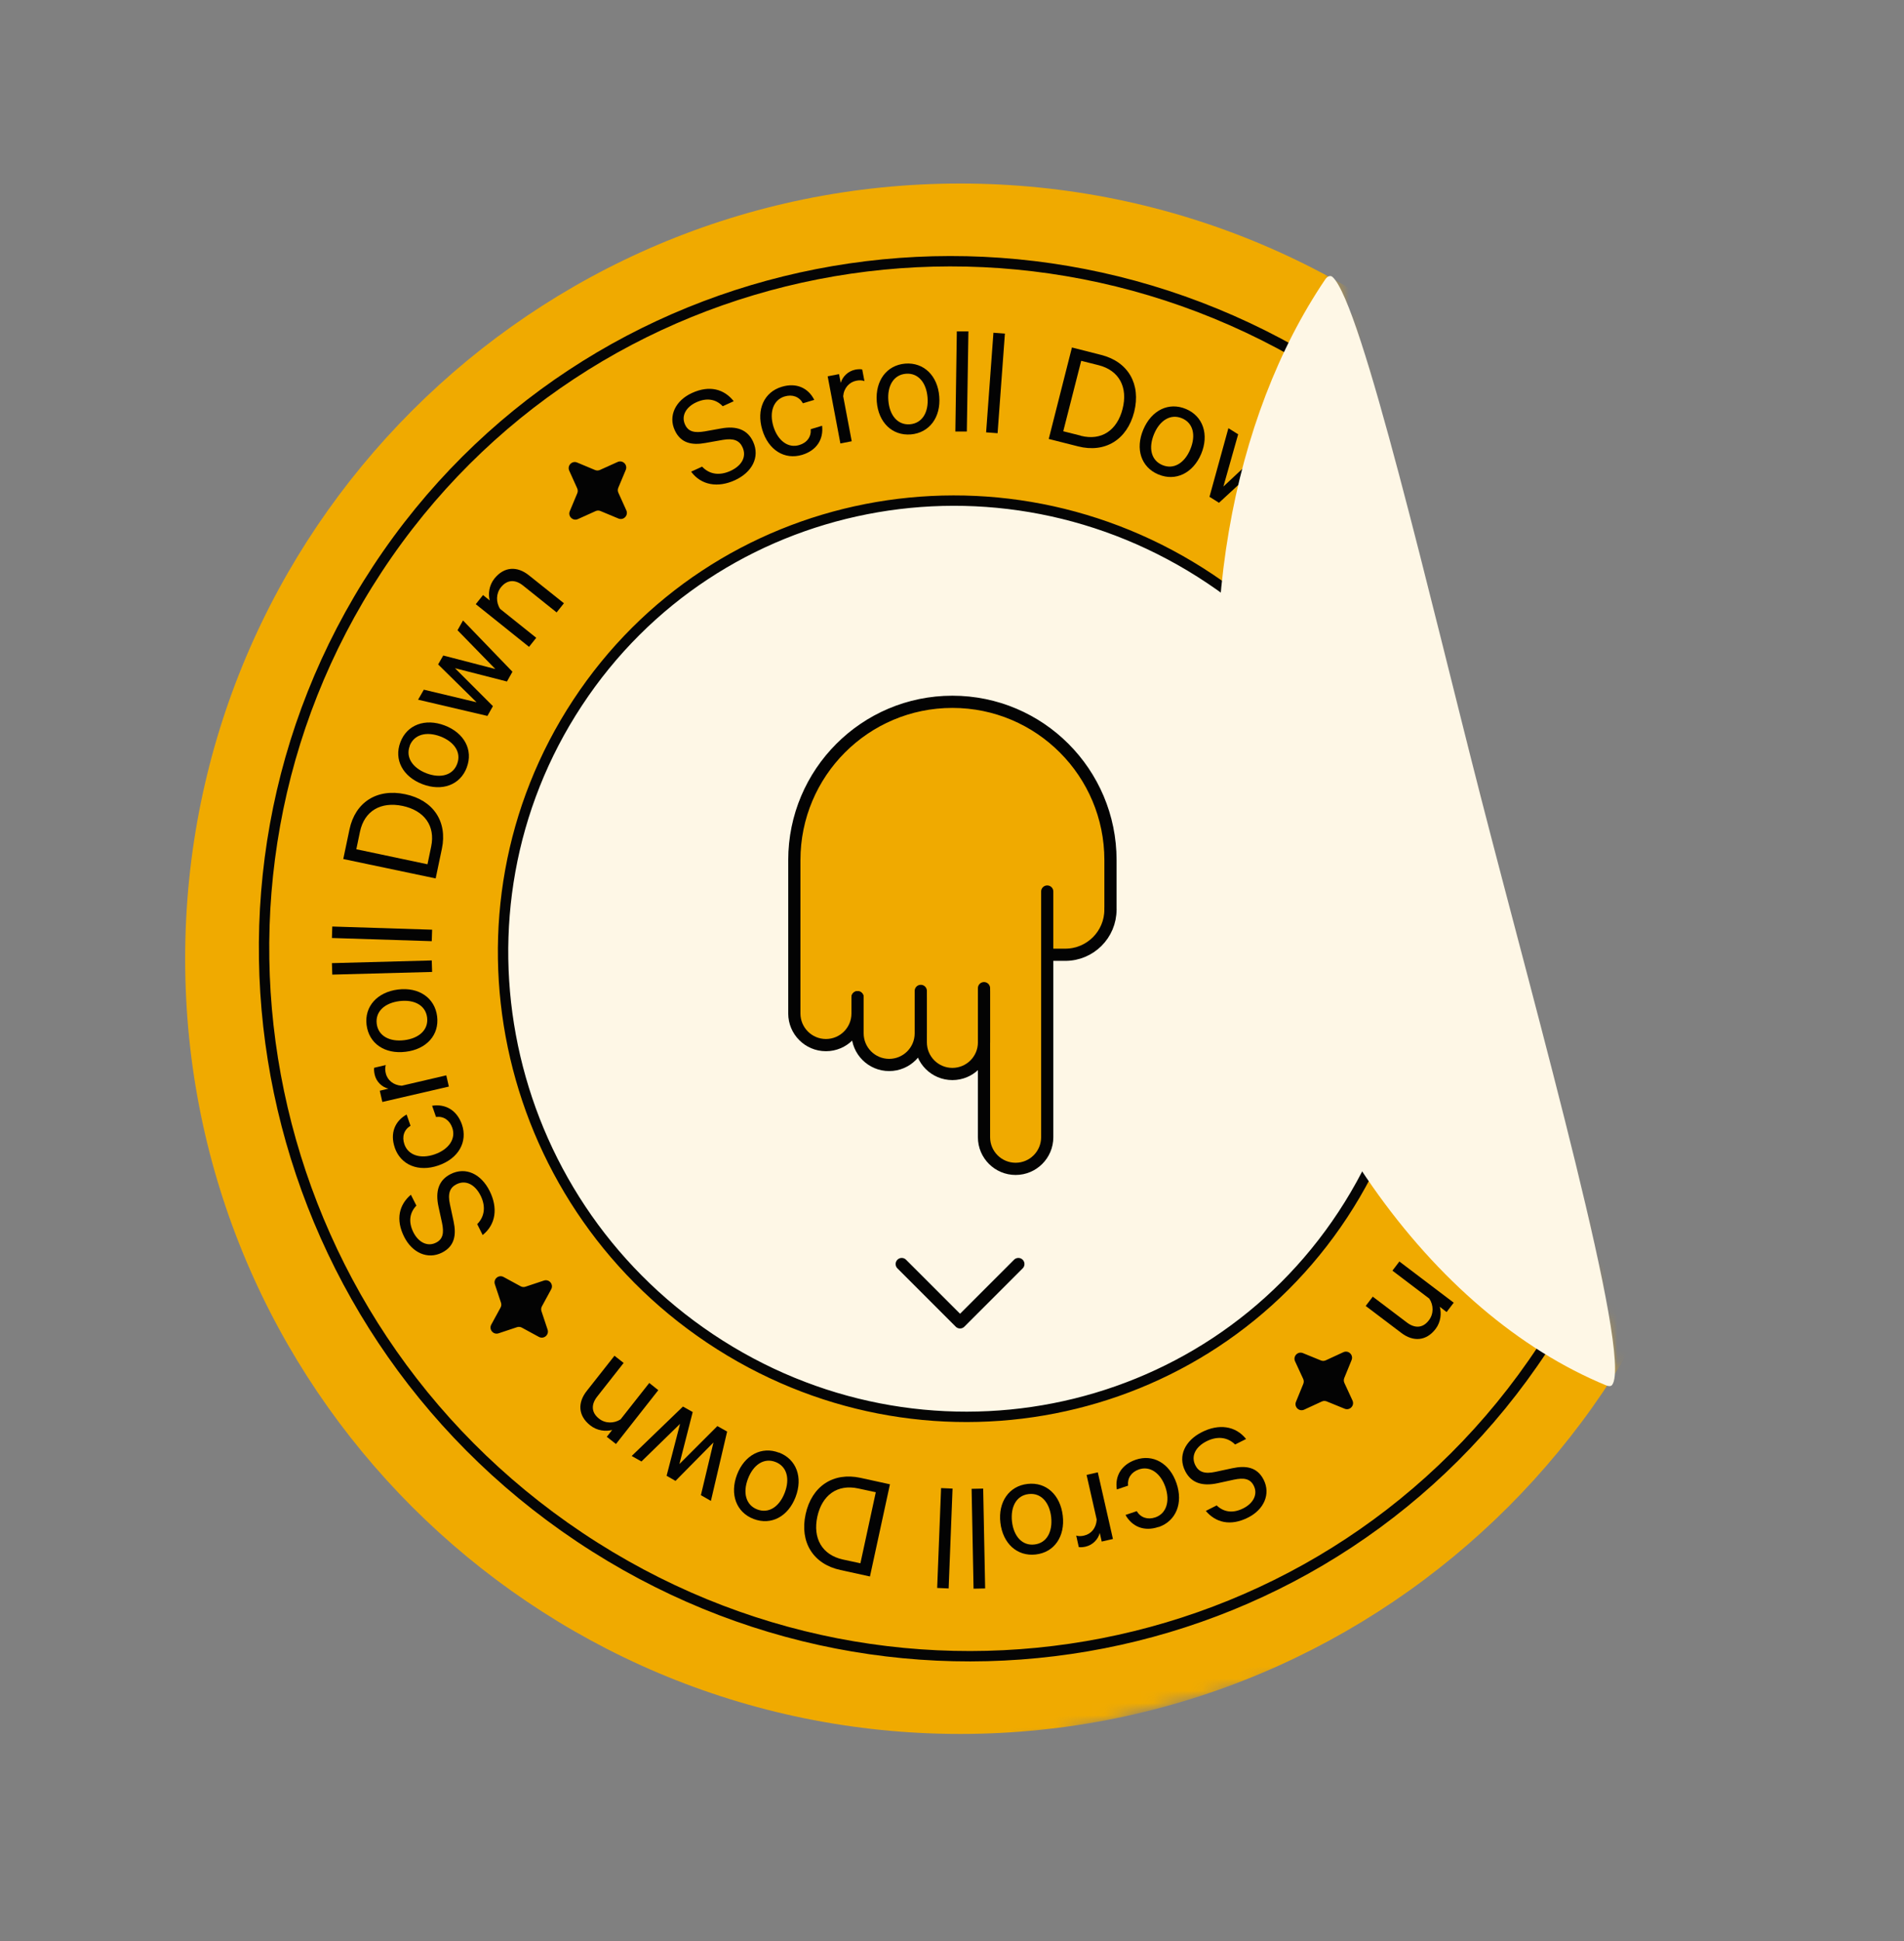
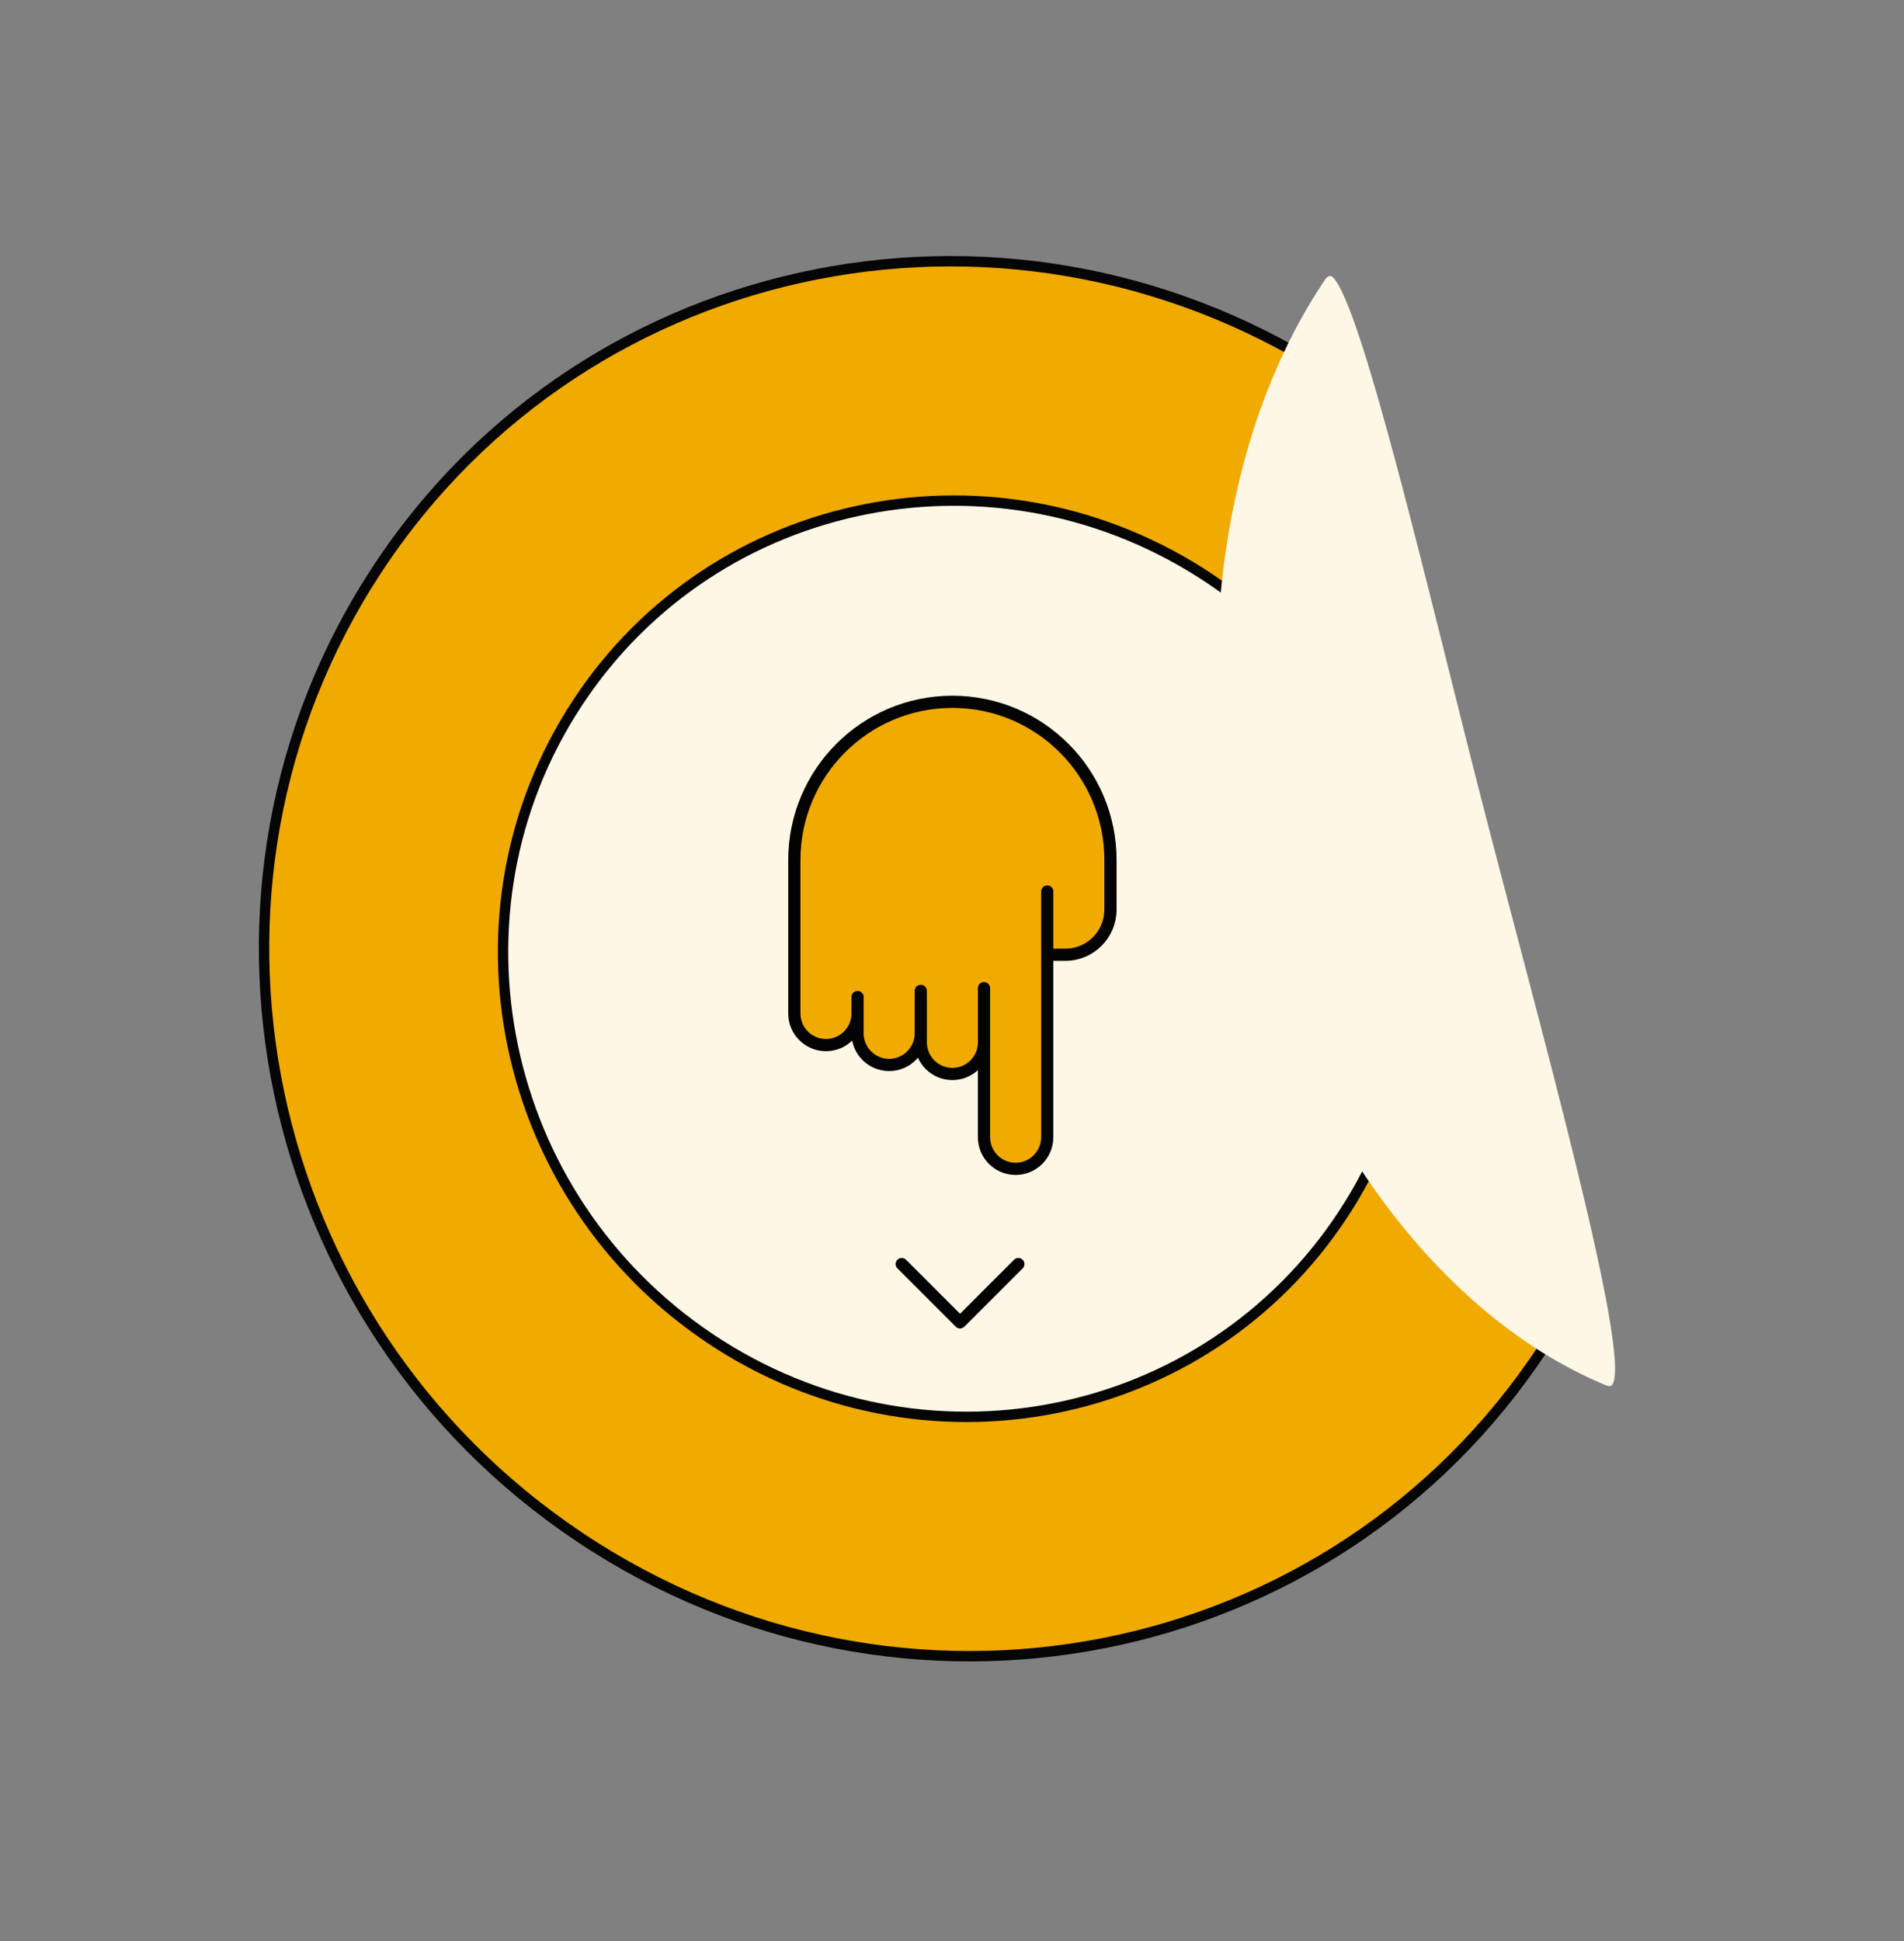
<svg xmlns="http://www.w3.org/2000/svg" width="156" height="159" viewBox="0 0 156 159" fill="none">
  <rect x="0" y="0" width="156" height="159" fill="#808080" stroke="none" />
  <mask id="mask0_285_21668" style="mask-type:alpha" maskUnits="userSpaceOnUse" x="-6" y="3" width="143" height="155">
    <path d="M104.311 3.988L-5.562 32.341L26.728 157.474L136.602 129.121L104.311 3.988Z" fill="#AAAAAA" />
  </mask>
  <g mask="url(#mask0_285_21668)">
-     <path d="M78.67 142.034C113.74 142.034 142.17 113.604 142.17 78.534C142.17 43.464 113.74 15.034 78.67 15.034C43.6 15.034 15.17 43.464 15.17 78.534C15.17 113.604 43.6 142.034 78.67 142.034Z" fill="#F0AA00" />
    <path d="M47.489 125.915C73.859 143.545 109.199 136.615 126.419 110.455C143.639 84.285 136.219 48.785 109.849 31.155C83.469 13.525 48.139 20.445 30.919 46.615C13.699 72.785 21.119 108.285 47.489 125.915Z" fill="#F0AA00" stroke="#050505" stroke-width="0.85" stroke-miterlimit="10" />
    <path d="M58.196 109.654C75.516 121.234 98.716 116.684 110.026 99.494C121.336 82.304 116.466 58.994 99.146 47.414C81.826 35.834 58.616 40.384 47.316 57.574C36.006 74.754 40.876 98.074 58.196 109.654Z" fill="#FEF7E6" stroke="#050505" stroke-width="0.85" stroke-miterlimit="10" />
  </g>
  <path d="M73.881 103.543L78.659 108.321L83.437 103.543" stroke="#030303" stroke-linecap="round" stroke-linejoin="round" />
  <path d="M65.082 83.154V70.932C65.082 66.451 67.649 57.488 77.915 57.488C88.182 57.488 90.749 66.451 90.749 70.932V74.599C90.749 78.021 87.489 78.469 85.86 78.266V93.543C85.86 94.358 85.371 95.988 83.415 95.988C81.46 95.988 80.563 94.358 80.36 93.543V86.21C80.36 86.821 79.871 88.043 77.915 88.043C75.96 88.043 75.471 86.006 75.471 84.988C75.471 85.803 74.982 87.432 73.026 87.432C71.071 87.432 70.175 84.988 69.971 83.766C69.971 84.377 69.482 85.599 67.526 85.599C65.571 85.599 65.082 83.969 65.082 83.154Z" fill="#F0AA00" />
  <path d="M90.984 74.509V70.456C90.984 63.294 85.185 57.488 78.033 57.488C70.88 57.488 65.082 63.294 65.082 70.456V77.469" stroke="#030303" stroke-linecap="round" />
  <path d="M90.983 74.509C90.983 76.552 89.326 78.209 87.283 78.209H85.859" stroke="#030303" stroke-linecap="round" />
  <path d="M80.622 80.945V93.156C80.622 94.586 81.782 95.746 83.212 95.746C84.643 95.746 85.802 94.586 85.802 93.156V73.029" stroke="#030303" stroke-linecap="round" />
  <path d="M75.442 81.169V85.385C75.442 86.816 76.602 87.975 78.032 87.975C79.463 87.975 80.623 86.816 80.623 85.385V81.169" stroke="#030303" stroke-linecap="round" />
  <path d="M70.262 81.685V84.645C70.262 86.076 71.421 87.236 72.852 87.236C74.282 87.236 75.442 86.076 75.442 84.645V81.685" stroke="#030303" stroke-linecap="round" />
  <path d="M65.082 77.469V83.019C65.082 84.45 66.242 85.609 67.672 85.609C69.103 85.609 70.262 84.45 70.262 83.019V81.685" stroke="#030303" stroke-linecap="round" />
  <mask id="mask1_285_21668" style="mask-type:alpha" maskUnits="userSpaceOnUse" x="-6" y="3" width="143" height="155">
-     <path d="M104.311 3.988L-5.562 32.341L26.728 157.474L136.602 129.121L104.311 3.988Z" fill="#AAAAAA" />
-   </mask>
+     </mask>
  <g mask="url(#mask1_285_21668)">
    <path d="M57.526 38.225C58.146 38.886 58.986 38.965 59.846 38.575C60.766 38.156 61.196 37.416 60.836 36.636C60.586 36.086 60.116 35.876 59.206 36.035L57.796 36.285C56.706 36.486 55.776 36.316 55.286 35.245C54.736 34.056 55.356 32.806 56.686 32.196C58.136 31.526 59.336 31.875 60.116 32.865L59.216 33.276C58.706 32.745 57.976 32.526 57.046 32.956C56.216 33.336 55.796 34.056 56.126 34.776C56.396 35.376 56.916 35.475 57.746 35.336L59.086 35.096C60.336 34.865 61.246 35.185 61.706 36.185C62.286 37.456 61.606 38.696 60.216 39.336C58.816 39.975 57.456 39.755 56.626 38.636L57.546 38.215L57.526 38.225Z" fill="#030303" />
    <path d="M64.045 31.686C65.255 31.316 66.225 31.785 66.715 32.755L65.785 33.035C65.485 32.495 64.925 32.285 64.285 32.475C63.365 32.755 63.015 33.755 63.365 34.925C63.725 36.096 64.575 36.736 65.485 36.456C66.125 36.266 66.475 35.776 66.425 35.156L67.355 34.876C67.485 35.956 66.935 36.886 65.735 37.255C64.295 37.696 62.955 36.876 62.455 35.206C61.955 33.535 62.615 32.115 64.045 31.686Z" fill="#030303" />
    <path d="M70.814 31.215C70.644 31.145 70.404 31.136 70.165 31.186C69.585 31.296 69.144 31.776 69.085 32.456L69.784 36.145L68.855 36.325L67.814 30.826L68.745 30.645L68.885 31.366C69.034 30.846 69.484 30.395 70.094 30.276C70.325 30.235 70.534 30.235 70.644 30.265L70.825 31.215H70.814Z" fill="#030303" />
    <path d="M74.626 35.586C73.096 35.706 71.966 34.596 71.836 32.895C71.706 31.195 72.636 29.916 74.166 29.785C75.686 29.666 76.826 30.776 76.956 32.475C77.096 34.185 76.146 35.456 74.626 35.586ZM74.226 30.616C73.226 30.695 72.686 31.596 72.786 32.816C72.886 34.035 73.556 34.836 74.556 34.755C75.556 34.675 76.096 33.776 75.996 32.556C75.896 31.335 75.226 30.535 74.226 30.616Z" fill="#030303" />
    <path d="M79.215 35.346H78.275L78.395 27.145H79.345L79.215 35.346Z" fill="#030303" />
    <path d="M81.735 35.486L80.795 35.416L81.395 27.256L82.335 27.326L81.735 35.486Z" fill="#030303" />
    <path d="M87.836 28.466L90.236 29.076C92.436 29.636 93.496 31.466 92.926 33.746C92.346 36.026 90.536 37.126 88.336 36.566L85.926 35.956L87.826 28.466H87.836ZM88.546 35.696C90.246 36.126 91.526 35.256 91.976 33.496C92.426 31.736 91.706 30.346 90.016 29.916L88.586 29.556L87.116 35.326L88.546 35.686V35.696Z" fill="#030303" />
    <path d="M94.905 38.865C93.485 38.265 93.005 36.765 93.675 35.185C94.345 33.605 95.755 32.905 97.175 33.505C98.575 34.095 99.075 35.605 98.415 37.185C97.745 38.765 96.315 39.455 94.915 38.865H94.905ZM96.845 34.265C95.915 33.875 95.025 34.425 94.555 35.555C94.085 36.685 94.305 37.705 95.235 38.095C96.165 38.485 97.055 37.935 97.525 36.805C97.995 35.675 97.775 34.655 96.845 34.265Z" fill="#030303" />
    <path d="M102.906 41.505L106.216 38.535L106.996 39.025L102.636 42.905L101.856 42.415L103.116 38.195L99.876 41.185L99.096 40.695L100.646 35.075L101.446 35.575L100.236 39.855L103.466 36.835L104.186 37.285L102.906 41.515V41.505Z" fill="#030303" />
    <path d="M108.235 40.025L108.955 40.635L108.495 41.175C109.035 41.055 109.735 41.155 110.285 41.615C111.255 42.435 111.255 43.505 110.475 44.445L108.105 47.245L107.375 46.625L109.645 43.935C110.145 43.335 110.205 42.675 109.555 42.125C109.055 41.705 108.335 41.675 107.795 42.005L105.345 44.905L104.625 44.295L108.235 40.025Z" fill="#030303" />
    <path d="M117.646 56.006C117.026 56.666 116.996 57.506 117.436 58.346C117.906 59.236 118.676 59.626 119.426 59.226C119.956 58.946 120.146 58.456 119.926 57.566L119.596 56.176C119.336 55.106 119.446 54.156 120.476 53.606C121.636 52.986 122.916 53.526 123.606 54.816C124.356 56.226 124.086 57.446 123.146 58.276L122.676 57.396C123.176 56.856 123.346 56.106 122.866 55.206C122.436 54.396 121.686 54.026 120.986 54.396C120.406 54.706 120.336 55.226 120.526 56.046L120.846 57.376C121.146 58.616 120.886 59.536 119.926 60.056C118.696 60.716 117.416 60.116 116.686 58.756C115.956 57.406 116.096 56.026 117.166 55.136L117.636 56.026L117.646 56.006Z" fill="#030303" />
    <path d="M124.556 62.076C124.996 63.256 124.596 64.256 123.656 64.806L123.316 63.896C123.836 63.566 124.016 62.986 123.776 62.366C123.446 61.466 122.416 61.186 121.276 61.606C120.136 62.036 119.556 62.926 119.886 63.826C120.116 64.446 120.636 64.776 121.236 64.676L121.576 65.586C120.506 65.786 119.546 65.296 119.106 64.116C118.576 62.716 119.306 61.326 120.936 60.706C122.566 60.096 124.026 60.666 124.556 62.066V62.076Z" fill="#030303" />
-     <path d="M125.466 68.795C125.526 68.625 125.516 68.375 125.456 68.145C125.306 67.575 124.796 67.175 124.116 67.155L120.486 68.095L120.246 67.175L125.656 65.775L125.896 66.685L125.186 66.865C125.706 66.975 126.196 67.395 126.346 67.995C126.406 68.225 126.416 68.435 126.396 68.545L125.456 68.785L125.466 68.795Z" fill="#030303" />
    <path d="M121.366 72.895C121.136 71.376 122.166 70.175 123.866 69.925C125.556 69.675 126.896 70.516 127.116 72.035C127.346 73.546 126.316 74.755 124.616 75.005C122.926 75.255 121.586 74.406 121.356 72.895H121.366ZM126.296 72.156C126.146 71.156 125.206 70.686 124.006 70.865C122.796 71.046 122.046 71.775 122.186 72.766C122.336 73.766 123.276 74.236 124.476 74.055C125.686 73.876 126.446 73.156 126.296 72.156Z" fill="#030303" />
    <path d="M121.915 77.475L121.865 76.535L130.045 76.096L130.095 77.035L121.915 77.475Z" fill="#030303" />
    <path d="M121.955 79.985V79.045L130.145 79.085V80.025L121.955 79.985Z" fill="#030303" />
    <path d="M129.385 85.566L128.935 88.005C128.525 90.236 126.775 91.425 124.455 91.005C122.135 90.585 120.915 88.846 121.325 86.615L121.775 84.175L129.385 85.566ZM122.215 86.766C121.895 88.486 122.855 89.716 124.635 90.035C126.425 90.365 127.755 89.555 128.075 87.835L128.345 86.385L122.485 85.316L122.225 86.766H122.215Z" fill="#030303" />
    <path d="M119.476 93.346C119.986 91.895 121.456 91.316 123.066 91.876C124.686 92.436 125.476 93.805 124.966 95.255C124.466 96.695 122.986 97.285 121.376 96.725C119.756 96.156 118.976 94.775 119.476 93.335V93.346ZM124.186 94.996C124.516 94.046 123.906 93.195 122.756 92.785C121.606 92.385 120.596 92.675 120.266 93.626C119.936 94.576 120.546 95.425 121.696 95.835C122.846 96.236 123.856 95.956 124.186 94.996Z" fill="#030303" />
    <path d="M117.316 101.506L120.496 104.616L120.066 105.426L115.916 101.326L116.346 100.516L120.636 101.496L117.446 98.456L117.876 97.645L123.586 98.835L123.136 99.665L118.786 98.736L122.006 101.766L121.606 102.506L117.296 101.496L117.316 101.506Z" fill="#030303" />
    <path d="M119.095 106.725L118.525 107.475L117.965 107.045C118.115 107.575 118.055 108.285 117.625 108.855C116.855 109.865 115.785 109.925 114.815 109.185L111.895 106.975L112.475 106.215L115.275 108.335C115.895 108.805 116.565 108.825 117.075 108.145C117.475 107.625 117.465 106.905 117.105 106.375L114.085 104.085L114.655 103.335L119.115 106.715L119.095 106.725Z" fill="#030303" />
    <path d="M101.196 118.325C100.556 117.695 99.706 117.635 98.866 118.055C97.966 118.505 97.556 119.265 97.936 120.025C98.206 120.565 98.686 120.765 99.586 120.565L100.986 120.265C102.066 120.035 103.006 120.165 103.536 121.215C104.126 122.385 103.556 123.665 102.246 124.315C100.816 125.035 99.606 124.725 98.796 123.765L99.686 123.315C100.216 123.825 100.956 124.015 101.866 123.555C102.686 123.145 103.076 122.405 102.726 121.705C102.436 121.115 101.906 121.035 101.096 121.205L99.766 121.495C98.516 121.765 97.606 121.485 97.106 120.505C96.476 119.255 97.106 117.995 98.486 117.305C99.856 116.615 101.226 116.785 102.096 117.875L101.196 118.325Z" fill="#030303" />
    <path d="M94.926 125.076C93.736 125.486 92.746 125.046 92.216 124.096L93.136 123.786C93.456 124.316 94.026 124.506 94.656 124.296C95.566 123.986 95.876 122.976 95.486 121.816C95.086 120.656 94.216 120.056 93.316 120.366C92.686 120.586 92.356 121.086 92.426 121.696L91.506 122.006C91.336 120.936 91.856 119.986 93.046 119.576C94.466 119.086 95.836 119.856 96.396 121.506C96.956 123.146 96.346 124.596 94.936 125.086L94.926 125.076Z" fill="#030303" />
    <path d="M88.176 125.785C88.346 125.845 88.596 125.845 88.826 125.785C89.406 125.655 89.816 125.165 89.856 124.475L89.026 120.815L89.946 120.605L91.186 126.065L90.266 126.275L90.106 125.565C89.976 126.085 89.546 126.555 88.936 126.695C88.706 126.745 88.496 126.755 88.386 126.725L88.176 125.775V125.785Z" fill="#030303" />
    <path d="M84.185 121.555C85.715 121.375 86.875 122.455 87.075 124.155C87.275 125.855 86.385 127.165 84.855 127.335C83.335 127.505 82.165 126.435 81.965 124.735C81.765 123.035 82.675 121.725 84.185 121.555ZM84.755 126.515C85.755 126.405 86.255 125.485 86.125 124.265C85.985 123.055 85.285 122.265 84.285 122.385C83.285 122.495 82.785 123.415 82.915 124.635C83.055 125.845 83.755 126.635 84.755 126.515Z" fill="#030303" />
    <path d="M79.615 121.956L80.555 121.936L80.716 130.116L79.766 130.136L79.606 121.956H79.615Z" fill="#030303" />
-     <path d="M77.105 121.896L78.045 121.936L77.725 130.116L76.785 130.076L77.105 121.896Z" fill="#030303" />
    <path d="M71.276 129.135L68.856 128.605C66.636 128.125 65.506 126.335 66.006 124.035C66.506 121.735 68.276 120.575 70.496 121.055L72.916 121.585L71.276 129.145V129.135ZM70.316 121.925C68.606 121.555 67.356 122.465 66.966 124.235C66.586 126.005 67.346 127.365 69.056 127.745L70.496 128.055L71.756 122.235L70.316 121.925Z" fill="#030303" />
    <path d="M63.825 118.985C65.265 119.535 65.795 121.025 65.185 122.625C64.575 124.225 63.185 124.975 61.745 124.425C60.325 123.885 59.775 122.395 60.385 120.795C60.995 119.195 62.405 118.445 63.825 118.995V118.985ZM62.045 123.645C62.985 124.005 63.855 123.425 64.295 122.275C64.735 121.135 64.475 120.115 63.535 119.755C62.595 119.395 61.725 119.975 61.285 121.125C60.845 122.265 61.105 123.285 62.045 123.645Z" fill="#030303" />
    <path d="M55.736 116.616L52.556 119.716L51.756 119.266L55.956 115.216L56.756 115.666L55.666 119.926L58.776 116.816L59.576 117.266L58.246 122.946L57.426 122.476L58.456 118.156L55.346 121.306L54.616 120.886L55.726 116.606L55.736 116.616Z" fill="#030303" />
    <path d="M50.456 118.275L49.716 117.695L50.156 117.135C49.626 117.275 48.916 117.205 48.356 116.755C47.356 115.965 47.316 114.895 48.076 113.935L50.346 111.055L51.096 111.645L48.926 114.405C48.446 115.015 48.416 115.685 49.076 116.205C49.586 116.615 50.306 116.615 50.846 116.265L53.196 113.285L53.936 113.875L50.476 118.275H50.456Z" fill="#030303" />
    <path d="M39.106 100.266C39.736 99.626 39.796 98.776 39.376 97.936C38.926 97.036 38.166 96.626 37.406 97.006C36.866 97.276 36.666 97.756 36.866 98.656L37.166 100.056C37.396 101.136 37.266 102.076 36.216 102.606C35.046 103.196 33.776 102.626 33.116 101.316C32.396 99.886 32.706 98.676 33.666 97.866L34.116 98.756C33.606 99.286 33.416 100.026 33.866 100.936C34.276 101.756 35.016 102.146 35.716 101.796C36.306 101.506 36.386 100.976 36.216 100.166L35.926 98.836C35.656 97.586 35.936 96.676 36.916 96.176C38.166 95.546 39.426 96.176 40.116 97.556C40.806 98.936 40.636 100.296 39.546 101.166L39.096 100.266H39.106Z" fill="#030303" />
    <path d="M32.345 94.006C31.935 92.816 32.365 91.826 33.315 91.296L33.635 92.216C33.105 92.536 32.915 93.106 33.135 93.736C33.445 94.636 34.465 94.956 35.615 94.556C36.765 94.156 37.375 93.286 37.055 92.376C36.835 91.746 36.335 91.416 35.725 91.496L35.404 90.576C36.474 90.406 37.425 90.916 37.845 92.106C38.335 93.526 37.575 94.896 35.925 95.466C34.285 96.036 32.835 95.426 32.345 94.016V94.006Z" fill="#030303" />
    <path d="M31.606 87.256C31.546 87.426 31.546 87.676 31.606 87.906C31.736 88.486 32.236 88.896 32.916 88.936L36.566 88.086L36.776 89.006L31.326 90.266L31.116 89.346L31.826 89.176C31.306 89.056 30.826 88.616 30.696 88.016C30.646 87.786 30.636 87.576 30.656 87.466L31.596 87.246L31.606 87.256Z" fill="#030303" />
    <path d="M35.815 83.255C36.005 84.785 34.935 85.955 33.235 86.155C31.535 86.365 30.225 85.485 30.035 83.955C29.845 82.445 30.915 81.265 32.615 81.055C34.315 80.845 35.625 81.735 35.815 83.255ZM30.865 83.855C30.985 84.855 31.915 85.355 33.125 85.205C34.335 85.055 35.115 84.355 34.995 83.355C34.875 82.355 33.955 81.855 32.735 82.005C31.525 82.155 30.745 82.855 30.865 83.855Z" fill="#030303" />
    <path d="M35.375 78.675L35.405 79.615L27.225 79.835L27.195 78.895L35.375 78.675Z" fill="#030303" />
    <path d="M35.405 76.156L35.375 77.096L27.195 76.835L27.225 75.895L35.405 76.156Z" fill="#030303" />
    <path d="M28.125 70.366L28.635 67.936C29.105 65.716 30.885 64.566 33.195 65.056C35.505 65.536 36.675 67.306 36.205 69.526L35.695 71.956L28.125 70.366ZM35.325 69.356C35.685 67.646 34.765 66.396 32.985 66.016C31.205 65.646 29.855 66.416 29.495 68.126L29.195 69.566L35.025 70.796L35.325 69.356Z" fill="#030303" />
    <path d="M38.245 62.866C37.705 64.306 36.215 64.846 34.615 64.236C33.015 63.626 32.255 62.236 32.805 60.796C33.345 59.366 34.835 58.816 36.435 59.426C38.035 60.036 38.785 61.436 38.245 62.856V62.866ZM33.575 61.096C33.215 62.036 33.805 62.906 34.945 63.346C36.085 63.776 37.105 63.516 37.455 62.576C37.815 61.636 37.225 60.766 36.085 60.326C34.945 59.896 33.925 60.156 33.565 61.096H33.575Z" fill="#030303" />
    <path d="M40.586 54.805L37.486 51.625L37.936 50.825L41.986 55.025L41.536 55.825L37.276 54.735L40.386 57.845L39.936 58.645L34.256 57.315L34.726 56.495L39.046 57.525L35.896 54.425L36.316 53.695L40.596 54.805H40.586Z" fill="#030303" />
    <path d="M38.985 49.486L39.575 48.745L40.125 49.185C39.985 48.656 40.065 47.946 40.515 47.386C41.315 46.395 42.385 46.365 43.335 47.126L46.205 49.416L45.605 50.166L42.855 47.965C42.245 47.475 41.575 47.446 41.045 48.105C40.635 48.615 40.625 49.336 40.975 49.876L43.935 52.245L43.345 52.986L38.975 49.486H38.985Z" fill="#030303" />
    <path d="M116.19 45.647C116.632 45.546 116.97 46.038 116.716 46.414L115.825 47.733C115.747 47.847 115.721 47.989 115.752 48.124L116.107 49.675C116.209 50.117 115.716 50.455 115.34 50.201L114.022 49.311C113.907 49.233 113.765 49.207 113.63 49.237L112.079 49.593C111.637 49.694 111.299 49.202 111.553 48.826L112.444 47.507C112.521 47.393 112.548 47.251 112.517 47.116L112.161 45.565C112.06 45.123 112.553 44.785 112.929 45.039L114.247 45.93C114.362 46.007 114.504 46.033 114.639 46.003L116.19 45.647Z" fill="#030303" />
    <path d="M110.814 114.723C111.004 115.135 110.591 115.567 110.171 115.395L108.698 114.794C108.57 114.742 108.426 114.745 108.3 114.803L106.855 115.47C106.443 115.66 106.011 115.247 106.183 114.827L106.784 113.354C106.836 113.225 106.833 113.081 106.775 112.955L106.108 111.511C105.918 111.099 106.331 110.667 106.751 110.838L108.224 111.439C108.353 111.492 108.497 111.488 108.623 111.43L110.067 110.764C110.479 110.574 110.911 110.987 110.74 111.407L110.139 112.88C110.087 113.008 110.09 113.152 110.148 113.278L110.814 114.723Z" fill="#030303" />
    <path d="M47.287 37.888C46.868 37.713 46.452 38.141 46.639 38.555L47.293 40.005C47.349 40.132 47.352 40.276 47.298 40.404L46.685 41.872C46.51 42.29 46.938 42.707 47.351 42.52L48.802 41.866C48.928 41.809 49.072 41.807 49.2 41.861L50.668 42.474C51.087 42.649 51.503 42.221 51.317 41.807L50.663 40.357C50.606 40.231 50.604 40.087 50.657 39.959L51.271 38.491C51.446 38.072 51.017 37.656 50.604 37.842L49.154 38.496C49.027 38.553 48.883 38.555 48.755 38.502L47.287 37.888Z" fill="#030303" />
    <path d="M44.563 104.897C44.994 104.753 45.377 105.212 45.16 105.61L44.4 107.008C44.333 107.129 44.321 107.273 44.364 107.404L44.866 108.914C45.01 109.345 44.551 109.728 44.153 109.511L42.755 108.751C42.634 108.684 42.49 108.672 42.359 108.715L40.849 109.217C40.418 109.361 40.035 108.903 40.252 108.504L41.013 107.107C41.079 106.985 41.091 106.841 41.048 106.71L40.546 105.2C40.402 104.769 40.861 104.386 41.259 104.603L42.657 105.364C42.778 105.43 42.922 105.443 43.053 105.399L44.563 104.897Z" fill="#030303" />
  </g>
  <path d="M132.097 113.431C131.989 113.587 131.775 113.556 131.6 113.483C117.313 107.59 104.991 90.685 101.009 69.126C97.696 51.184 100.928 34.19 108.585 22.878C108.733 22.659 108.983 22.511 109.179 22.688C111.568 24.853 117.237 49.365 121.348 65.37C125.97 83.36 133.762 111.032 132.097 113.431Z" fill="#FEF7E6" />
</svg>